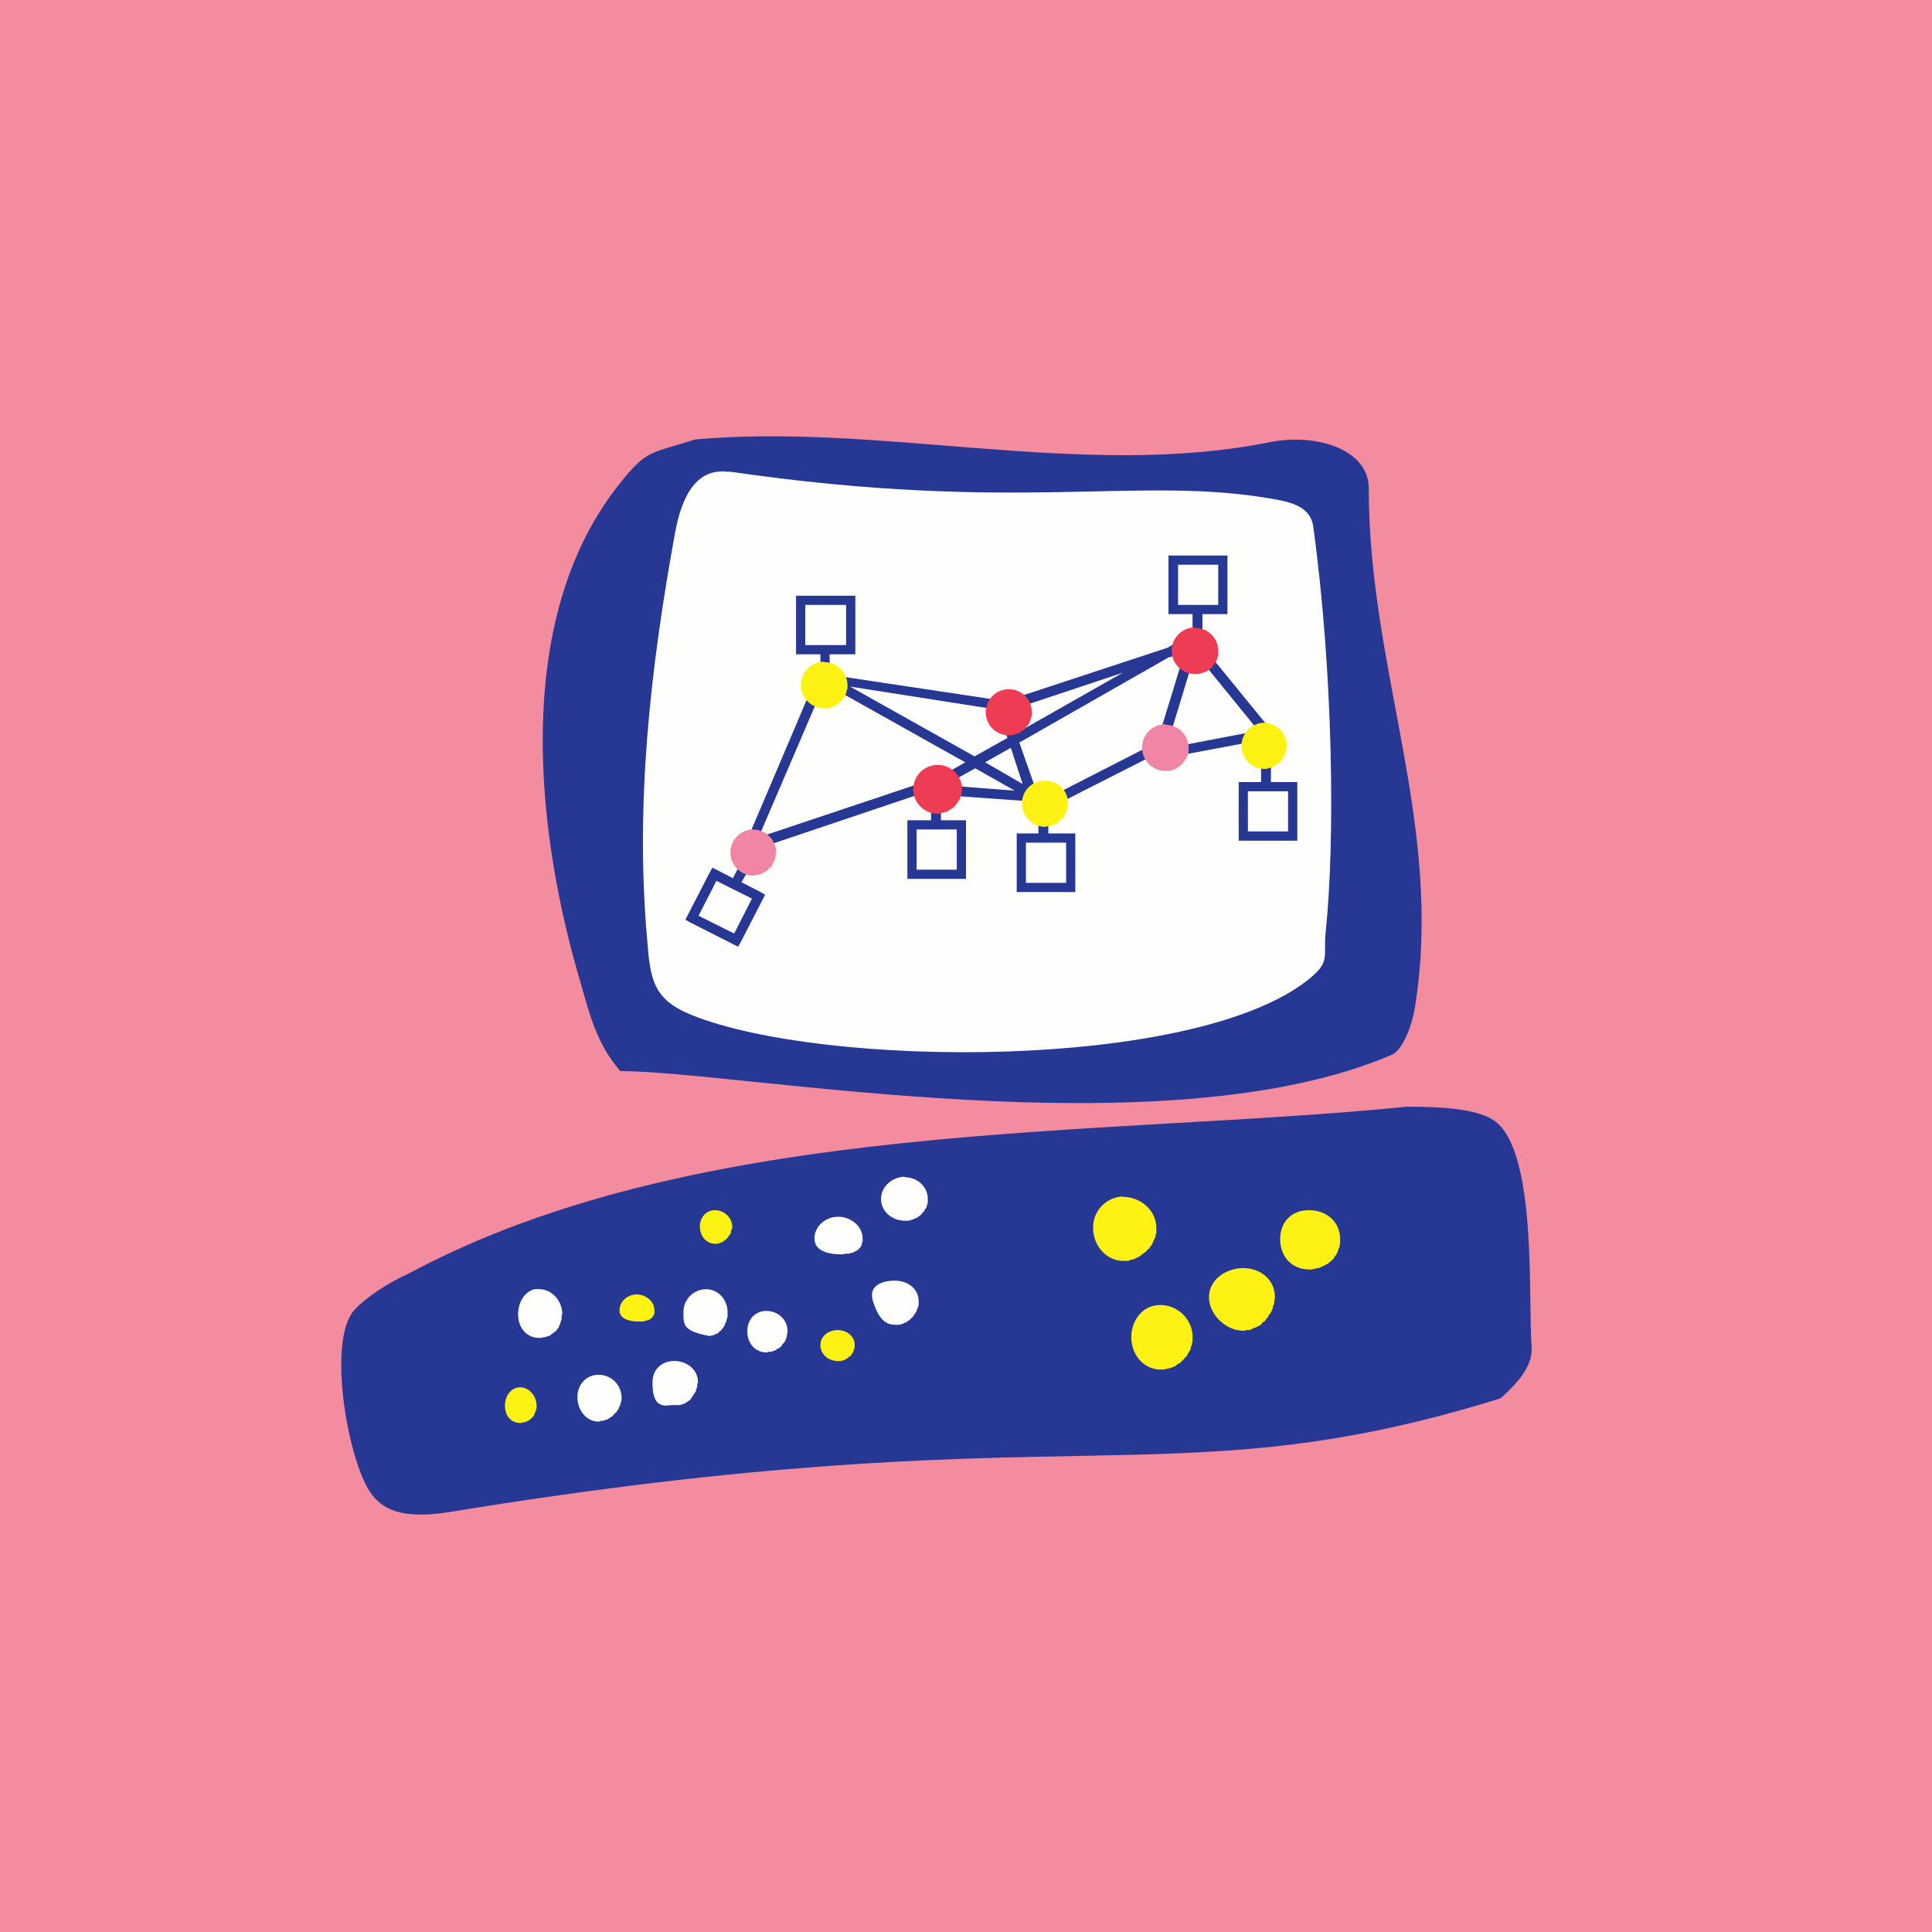
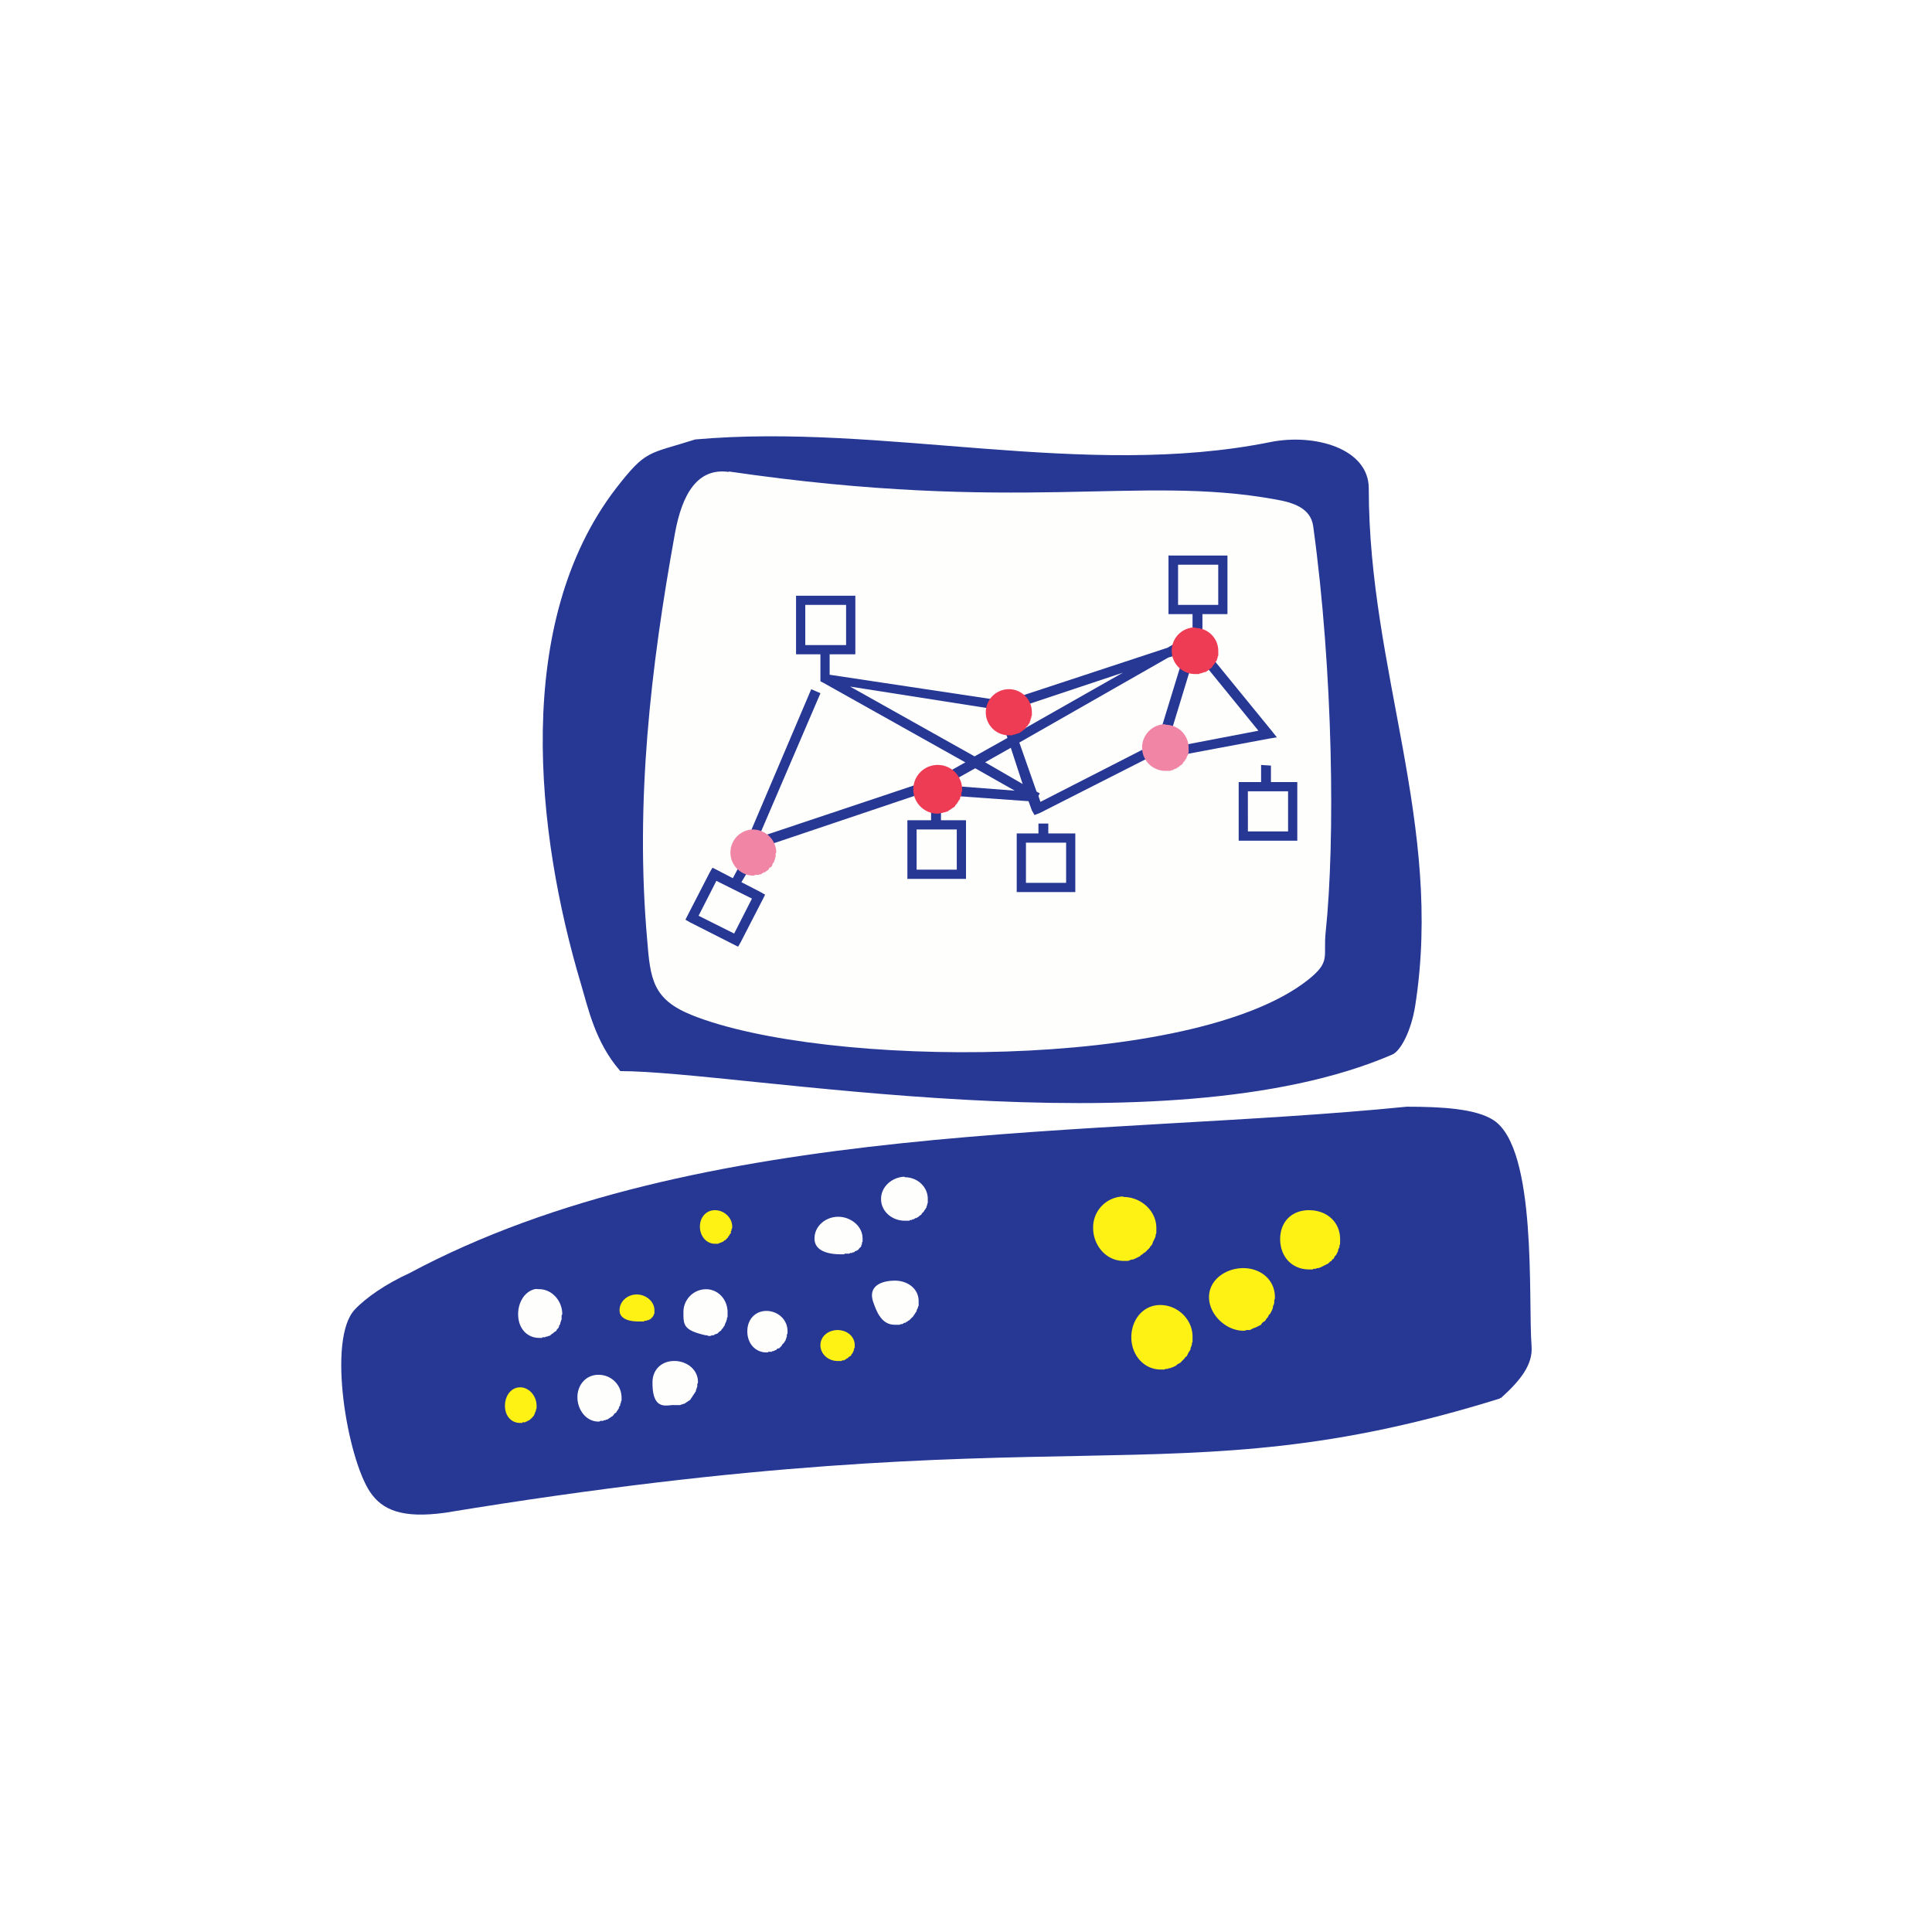
<svg xmlns="http://www.w3.org/2000/svg" viewBox="0 0 55.5 55.5">
-   <path fill="#F38C9F" d="M0 0h55.5v55.5H0Z" />
  <path fill="#263794" d="M17.807 30.755c-.71-.82-.912-1.798-1.114-2.475-1.297-4.338-1.97-10.381 1.002-14.25.878-1.13.919-.973 2.276-1.406 5.391-.48 11.17 1.158 16.535.073 1.26-.249 2.814.184 2.814 1.335 0 5.237 2.151 9.646 1.334 14.86-.116.733-.423 1.304-.663 1.404-6.558 2.827-18.741.473-22.174.473Z" />
  <path fill="#FEFEFD" d="M20.93 13.543c8.372 1.225 11.787.091 15.694.801.541.092 1.028.254 1.1.774.575 4.175.634 9.037.358 11.66-.075.716.16.846-.521 1.381-3.315 2.603-13.9 2.526-17.69 1-1.117-.451-1.19-1.026-1.28-2.162-.347-3.943.094-7.794.798-11.677.205-1.124.644-1.893 1.552-1.762Z" />
  <path fill="#263794" d="m43.1 40.152-.02.025c-9.54 2.967-12.332.328-30.286 3.278-1.253.174-1.813-.083-2.159-.589-.657-.97-1.249-4.403-.44-5.25.322-.343.896-.736 1.558-1.038 8.343-4.468 19.855-3.903 28.658-4.786 1.002 0 1.978.056 2.486.382 1.274.817.998 5.161 1.1 6.5.039.518-.304.97-.887 1.493Z" />
  <path fill="#FEFEFD" d="M25.98 33.803c-.354.015-.67.282-.67.64s.316.624.68.624h.133l.019-.019h.038l.037-.019h.02l.037-.019.019-.019h.038l.019-.019.038-.019.018-.019.02-.018.037-.02.02-.037.018-.02.019-.018.019-.019.019-.038.019-.019.019-.037.019-.02v-.037l.019-.02v-.037l.018-.038v-.113c0-.358-.305-.625-.662-.625Zm-1.9 1.151c-.362 0-.682.266-.682.624 0 .36.396.454.757.454h.095l.018-.019h.133l.019-.019h.057l.019-.019h.037l.02-.019.018-.019h.02l.037-.019.019-.018h.019v-.02l.019-.018.019-.02.019-.018.018-.02v-.037l.02-.019v-.057l.018-.019v-.095c0-.357-.343-.623-.7-.623Zm1.627 1.835c-.361 0-.779.138-.625.605.116.34.264.662.624.662h.134l.038-.018h.038l.037-.02.02-.018h.037l.02-.02.037-.018.019-.02.038-.018.019-.019.018-.019.038-.038.02-.019.018-.019.02-.037.018-.02.019-.037.019-.02.019-.037v-.019l.019-.038.019-.037v-.02l.019-.037v-.133c0-.358-.32-.586-.682-.586m-10.35.246c-.286.07-.473.375-.473.719 0 .396.248.68.605.68h.076l.02-.018h.075l.019-.019h.037l.038-.019h.02l.037-.019.019-.019.019-.019.038-.019.019-.019.019-.019.037-.018.02-.02.018-.037.02-.02.018-.018.02-.038v-.019l.018-.038.019-.018V38l.019-.038v-.02l.019-.037v-.114l.019-.037c0-.393-.302-.72-.663-.72-.044 0-.091-.01-.132 0Zm4.92 0a.653.653 0 0 0-.644.662c0 .358-.007.518.643.662h.038l.038.019h.057l.038-.019h.056l.02-.019.037-.019h.019l.038-.019.019-.019.019-.019.019-.018.038-.02.018-.037.02-.02.018-.018.02-.038.018-.019.019-.038v-.018l.019-.038.019-.038v-.02l.019-.037v-.038l.019-.038v-.132c0-.36-.264-.662-.625-.662Zm1.74.624c-.31 0-.549.23-.549.587 0 .358.239.605.549.605h.038l.019-.019h.094l.02-.019h.037l.019-.019h.019l.038-.019.019-.019.019-.019h.038l.018-.018.02-.02.018-.018.02-.02.018-.037.019-.019.019-.019.019-.019.019-.038.019-.019v-.018l.019-.038v-.02l.018-.037v-.057l.02-.038v-.056c0-.358-.299-.587-.606-.587m-2.649 1.438c-.36 0-.621.245-.624.605-.012.875.452.64.624.663h.17l.038-.02h.02l.037-.018h.019l.038-.02.019-.018.038-.019.018-.019.038-.019.02-.019.018-.019.02-.038.018-.018.019-.038.019-.02.019-.037.019-.019.019-.038.018-.019v-.038l.02-.037v-.02l.018-.037v-.076l.02-.038v-.018c0-.361-.32-.606-.682-.606m-2.176.397c-.358 0-.605.286-.605.644s.247.7.605.7h.02l.037-.02h.076l.019-.018h.037l.038-.02h.02l.037-.018.019-.019.038-.019.019-.019.038-.019.019-.019.018-.019.02-.037.037-.02.02-.018.018-.038.019-.019.019-.038.019-.019v-.038l.019-.018.019-.038v-.038l.019-.02v-.037l.019-.038v-.094a.655.655 0 0 0-.663-.644" />
  <path fill="#FEF114" d="M32.262 34.371a.887.887 0 0 0-.86.905c0 .498.373.945.87.945h.132l.057-.019.038-.019h.038l.056-.019.038-.019.038-.019.038-.018.038-.02.038-.037.038-.02.037-.037.038-.019.038-.038.038-.038.019-.019.038-.037.018-.038.038-.038.02-.038.018-.057.02-.037.018-.038.019-.038.019-.057v-.038l.019-.038v-.151c0-.496-.444-.89-.946-.89Zm-11.72.393c-.264 0-.436.213-.436.473 0 .257.172.492.435.492h.095l.019-.019h.019l.038-.019h.018l.02-.019h.018l.02-.018.018-.02h.019l.019-.018.019-.02.019-.018.019-.02.019-.018v-.019l.018-.019.02-.019v-.019l.018-.019.02-.019v-.056l.018-.018v-.038l.02-.038v-.038c0-.26-.235-.473-.493-.473Zm17.065 0c-.5 0-.832.333-.832.833 0 .496.333.87.832.87h.095l.038-.019h.056l.038-.019h.038l.057-.019.038-.019.038-.019.037-.019.038-.018.038-.02.038-.018.019-.02.038-.037.038-.019.019-.038.037-.019.02-.038.018-.037.038-.038.019-.038.019-.038.019-.038V35.9l.019-.037.019-.038v-.038l.019-.057v-.132c0-.5-.39-.833-.89-.833Zm-1.892 1.665c-.5 0-.984.333-.984.833s.485.965.984.965h.038l.057-.02h.094l.038-.018.038-.02.038-.018.057-.019.038-.019.038-.019.037-.019.038-.019.02-.037.037-.038.038-.02.038-.037.018-.038.038-.038.02-.038.018-.038.038-.037.019-.038.019-.038.019-.038.019-.057v-.037l.019-.038.019-.057v-.076l.019-.056v-.038c0-.5-.41-.833-.909-.833m-17.425.757c-.26 0-.492.194-.492.454 0 .257.291.322.548.322h.152l.019-.02h.056l.02-.018h.038l.018-.019h.02l.018-.019h.019v-.019l.019-.019h.019v-.019l.019-.019v-.019h.019v-.038l.018-.018v-.095c0-.26-.25-.454-.51-.454m15.041.303c-.5 0-.832.43-.832.927 0 .496.349.927.851.927h.095l.038-.019h.056l.038-.019h.038l.038-.019.057-.019.038-.019.037-.019.038-.037.038-.02.038-.018.038-.038.019-.019.037-.038.038-.038.02-.038.037-.018.02-.038.018-.038.019-.038.038-.057.019-.038v-.037l.019-.038.019-.057v-.038l.018-.038v-.151c0-.497-.427-.908-.927-.908m-9.27.719c-.261 0-.493.175-.493.435s.232.454.492.454h.114l.019-.019h.057l.018-.019h.02l.018-.019.02-.019h.018l.02-.019.018-.019.019-.018h.019l.019-.02.019-.018v-.02l.019-.018.018-.02v-.018l.02-.019v-.019l.018-.038v-.038l.02-.018v-.077c0-.259-.233-.434-.493-.434Zm-9.12 1.646c-.26 0-.435.243-.435.53 0 .283.174.492.435.492h.057l.019-.02h.075l.02-.018h.018l.019-.02h.019l.019-.018h.019l.019-.02.018-.018.02-.019h.018v-.019l.02-.019.018-.019.02-.019v-.019l.018-.019v-.018l.019-.038v-.02l.019-.018v-.038l.019-.038v-.076c0-.286-.217-.53-.473-.53Z" />
  <path fill="#263794" d="M33.567 15.942v1.7h.691v.492l-.037-.019-.038.114-.644.378-4.654 1.533h-.019l-5.033-.757v-.587h.738v-1.683h-1.703v1.683h.7v.776l.076.038 4.087 2.29-.776.435h-.019l-5.146 1.721 1.779-4.143-.265-.114-1.892 4.447-.114.283.303-.094L27.05 22.6h.019l.946-.53 1.135.643-1.968-.151-.019.284 2.384.17.095.265.076.132.15-.057 3.501-1.778-.151-.246-3.33 1.703-.057-.17.038-.076-.076-.038-.019-.02-.492-1.4 4.276-2.44.473-.151-.662 2.157.284.094.681-2.232 1.816 2.232-2.667.511.038.265 2.932-.549.227-.037-.151-.19-2.1-2.573.019-.038h.019l.075-.038v-.7h.719v-1.683h-1.684Zm.275.28h1.154v1.154h-1.154zm-10.709 1.154h1.173v1.155h-1.173zm9.12 1.95-3.065 1.74-.057-.17-.265.094.076.208-.946.53-3.576-2.005 4.465.7h.076l3.292-1.098Zm-3.216 2.156.34 1.04-1.078-.624zm7.19.492v.492h-.644v1.684h1.684v-1.684h-.757v-.473zm-.38.757h1.155v1.154h-1.154zm-9.1.549v.283h-.681v1.684h1.684v-1.684h-.719v-.283zm3.084.378v.284h-.624v1.684h1.683v-1.684h-.776v-.284h-.284Zm-3.5.17h1.154v1.154h-1.154zm3.14.379h1.155v1.154h-1.154v-1.154Zm-8.249.7-.17.321-.473-.246-.113-.056-.076.132-.643 1.249-.057.113.132.076 1.268.643.113.057.076-.132.643-1.25.057-.113-.132-.075-.549-.284.17-.284zm-.643.397 1.022.51-.511 1.004-1.022-.511z" />
  <path fill="#EE3C54" d="M34.324 18.024a.661.661 0 1 0 .01 1.339h.114l.019-.019h.038l.037-.019h.02l.037-.019h.038l.019-.019.038-.018.019-.02.019-.018.037-.02.02-.018.018-.02.02-.018.018-.038.019-.019.019-.019.019-.038.019-.018.019-.038.019-.02v-.037l.018-.019v-.038l.02-.038v-.132a.66.66 0 0 0-.663-.662Zm-5.344 1.775a.661.661 0 1 0 0 1.324h.095l.037-.02h.038l.019-.018h.038l.038-.02h.019l.037-.018.02-.019.037-.019.02-.019.018-.019.038-.019.019-.019.019-.037.019-.02.018-.018.02-.02.018-.037.02-.019.018-.038v-.019l.02-.038v-.037l.018-.02v-.037l.019-.038v-.095a.66.66 0 0 0-.662-.662Zm-2.044 2.175a.7.7 0 1 0 0 1.4h.038l.038-.019h.058l.038-.019h.038l.037-.018h.02l.037-.02.019-.018.038-.02.019-.018.038-.02.018-.018.038-.019.02-.019.018-.038.02-.019.018-.019.019-.037.019-.02.019-.037.019-.02.019-.037v-.038l.019-.019.018-.038v-.075l.02-.038v-.057a.7.7 0 0 0-.7-.7Z" />
  <path fill="#F185A6" d="M33.473 20.805a.663.663 0 0 0 .01 1.339h.132l.038-.019h.038l.019-.018.038-.02h.018l.038-.018.02-.02.037-.018.019-.02.019-.018.038-.019.019-.019.019-.019.018-.038.02-.018.018-.02.02-.037.018-.02.02-.037v-.019l.018-.038.019-.019v-.038l.019-.037v-.133a.663.663 0 0 0-.662-.662ZM21.62 23.828a.663.663 0 0 0 0 1.325h.037l.038-.02h.095l.038-.018h.038l.018-.02.038-.018.02-.019h.037l.019-.019.019-.019.038-.019.019-.019.019-.037.018-.02.038-.018.02-.02.018-.037v-.019l.02-.038.018-.019.019-.038v-.018l.019-.038v-.038l.019-.02v-.112l.019-.018a.676.676 0 0 0-.681-.663Z" />
-   <path fill="#FEF114" d="M23.672 19.008a.663.663 0 0 0 .01 1.339h.132l.038-.019h.02l.037-.019h.019l.038-.019.037-.019.02-.019.018-.019.038-.018.02-.02.018-.018.038-.02.019-.018.019-.02.019-.037.019-.019.018-.019.02-.038.018-.018v-.038l.02-.038v-.02l.018-.037v-.038l.02-.019v-.113a.66.66 0 0 0-.663-.662Zm12.63 1.755a.663.663 0 0 0 0 1.325h.094l.038-.02h.02l.037-.018h.038l.019-.02h.038l.018-.018.038-.019.02-.019.037-.019.019-.019.019-.019.019-.019.038-.018.019-.038.018-.02.02-.018.018-.038v-.019l.02-.038.018-.019.02-.038v-.037l.018-.02v-.075l.019-.019v-.076a.663.663 0 0 0-.662-.662m-6.282 1.665a.647.647 0 0 0-.662.643c0 .37.295.682.662.682h.02l.037-.02h.076l.019-.018h.037l.038-.02h.02l.037-.018.019-.019h.038l.019-.019.038-.019.018-.019.02-.038.018-.018.038-.02.019-.018.019-.02.019-.037.019-.019v-.038l.019-.019.019-.038.018-.019v-.037l.02-.038v-.095l.018-.038v-.038a.647.647 0 0 0-.662-.643" />
</svg>